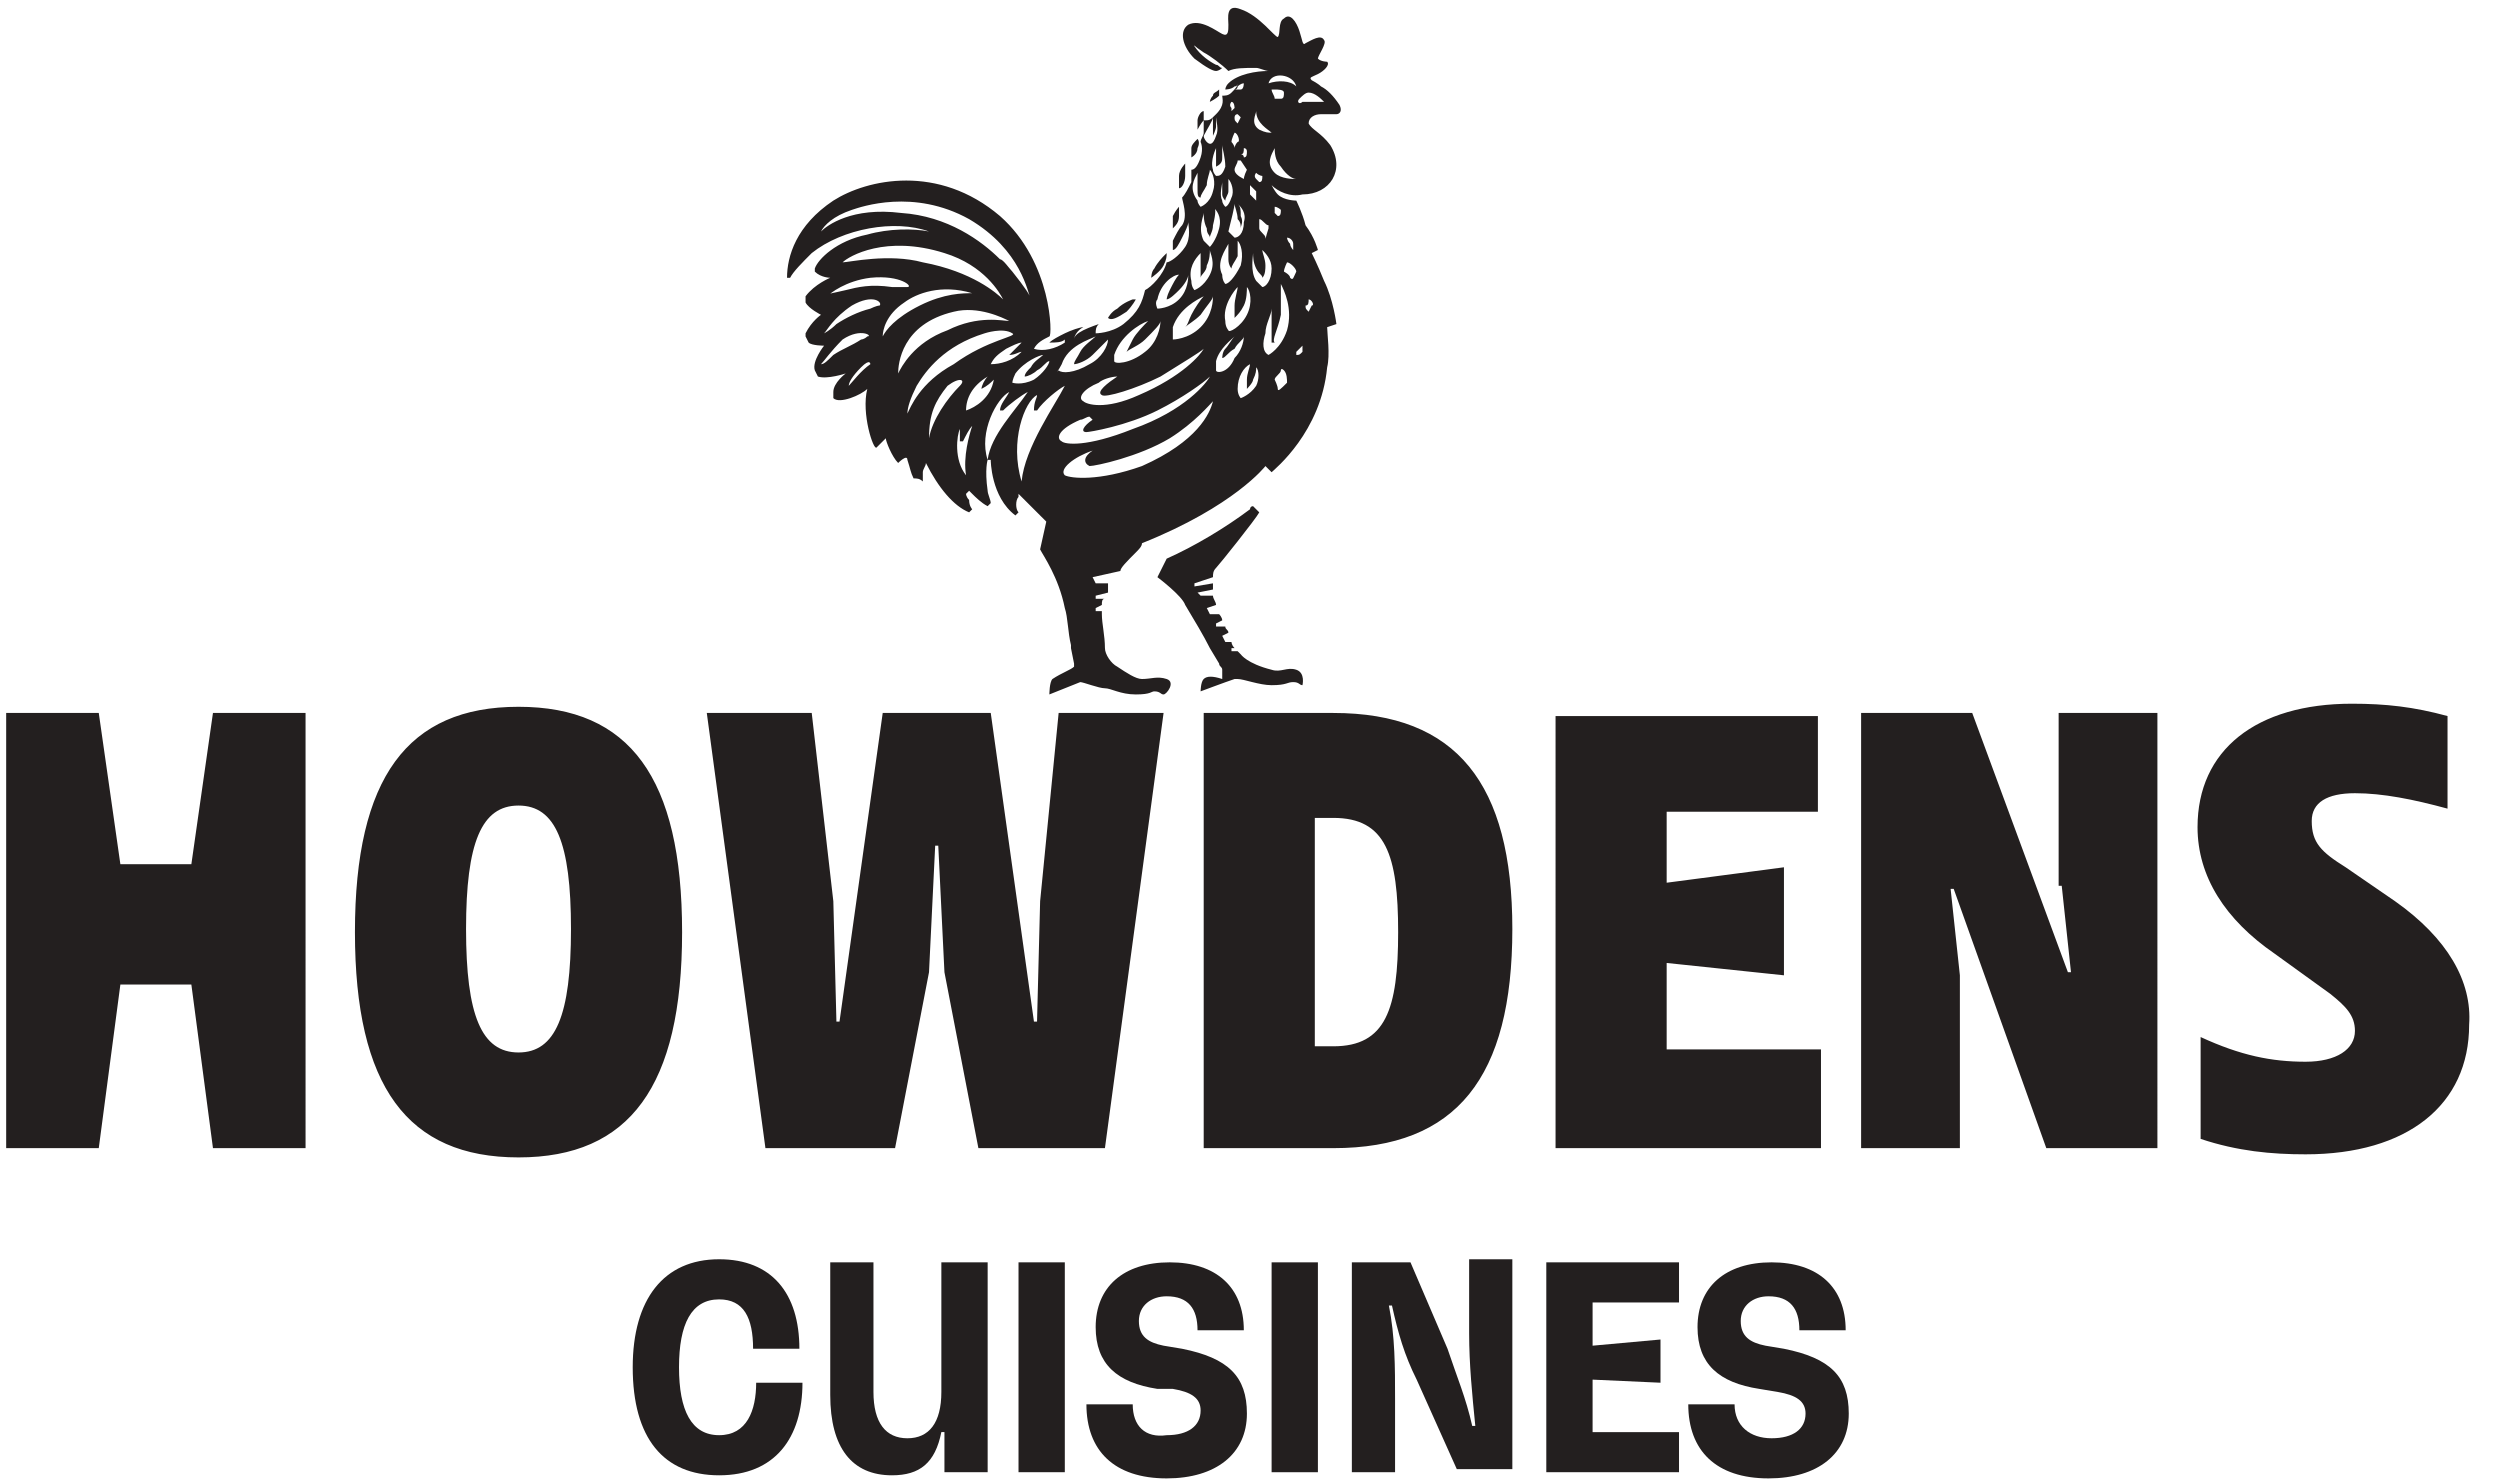
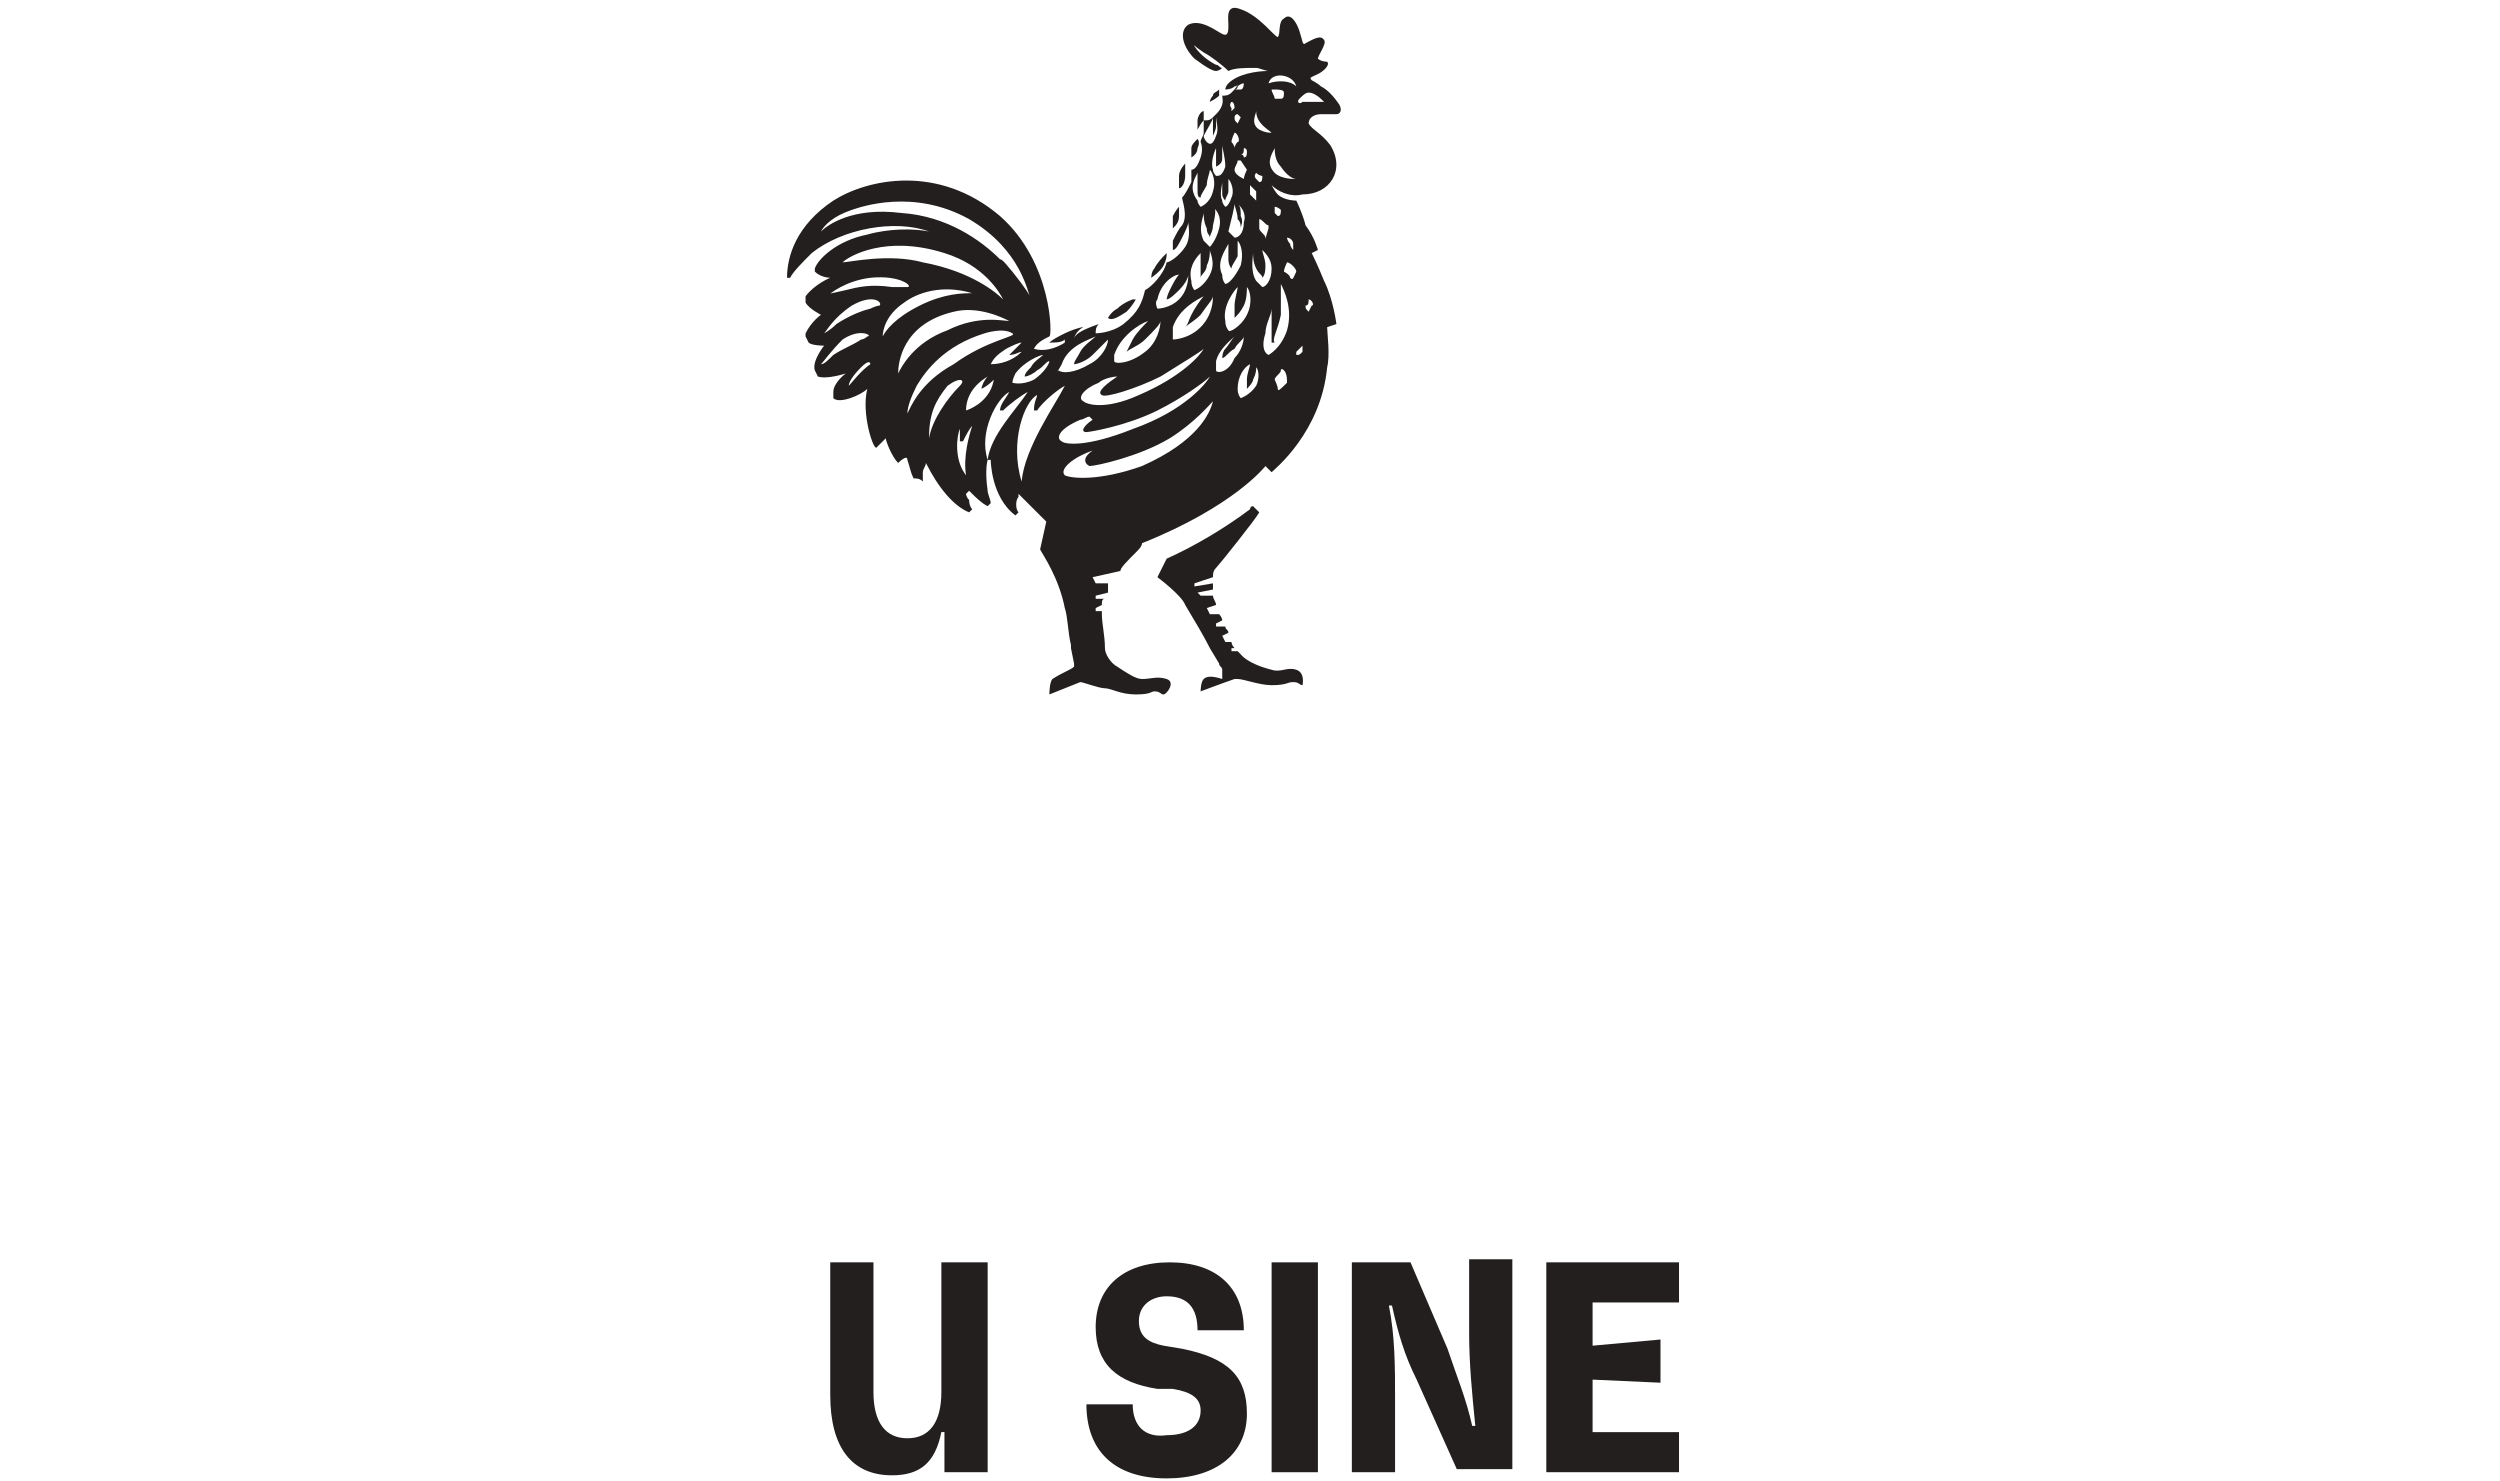
<svg xmlns="http://www.w3.org/2000/svg" version="1.1" id="Calque_1" x="0px" y="0px" viewBox="0 0 81 48" style="enable-background:new 0 0 81 48;" xml:space="preserve">
  <style type="text/css">
	.st0{fill:#231F1F;}
</style>
  <path class="st0" d="M38.4,5.7c0-0.2,0-0.4,0-0.4s-0.2,0.2-0.2,0.4c0,0.2,0,0.3,0,0.4l0,0C38.3,6.1,38.4,5.9,38.4,5.7L38.4,5.7z&#13;&#10;&#09; M38,7.4c0.1-0.1,0.2-0.2,0.2-0.4c0-0.2,0-0.3,0-0.3S38.1,6.8,38,7C38,7.2,38,7.3,38,7.4L38,7.4z M37.7,8.6c0.1-0.2,0.1-0.3,0.1-0.4&#13;&#10;&#09;l0,0l-0.1,0.1c0,0-0.2,0.2-0.3,0.4C37.3,8.8,37.3,9,37.3,9S37.6,8.8,37.7,8.6L37.7,8.6z M36.5,10.1c0.2-0.2,0.3-0.4,0.3-0.4l-0.1,0&#13;&#10;&#09;c0,0-0.3,0.1-0.5,0.3c-0.2,0.1-0.3,0.3-0.3,0.3l0,0C36,10.4,36.2,10.3,36.5,10.1z M39,3.6L39,3.6L39,3.6c-0.1,0-0.2,0.2-0.2,0.3&#13;&#10;&#09;c0,0.2,0,0.3,0,0.3S38.9,4,39,3.9C39,3.8,39,3.7,39,3.6z M39.5,2.9L39.5,2.9c-0.1,0.1-0.2,0.1-0.2,0.2c-0.1,0.1-0.1,0.2-0.1,0.2&#13;&#10;&#09;s0.2-0.1,0.3-0.2C39.5,3,39.5,2.9,39.5,2.9L39.5,2.9z M38.6,4.8c0,0.2,0,0.3,0,0.3s0.2-0.1,0.2-0.3c0.1-0.2,0-0.3,0-0.3h0&#13;&#10;&#09;C38.7,4.6,38.6,4.7,38.6,4.8L38.6,4.8z M37.8,22c-0.3-0.1-0.5,0-0.8,0c-0.2,0-0.5-0.2-0.8-0.4c-0.2-0.1-0.4-0.4-0.4-0.6&#13;&#10;&#09;c0-0.4-0.1-0.8-0.1-1.1l0-0.1c0,0,0,0,0,0l-0.2,0l0-0.1l0.2-0.1c0-0.1,0-0.2,0.1-0.2l-0.3,0l0-0.1v0h0l0,0l0,0l0.4-0.1&#13;&#10;&#09;c0-0.1,0-0.1,0-0.2l0-0.1l-0.4,0l-0.1-0.2l0.9-0.2h0c0-0.1,0.2-0.3,0.5-0.6c0.1-0.1,0.2-0.2,0.2-0.3c3-1.2,4-2.5,4-2.5l0.2,0.2&#13;&#10;&#09;c0.1-0.1,1.6-1.3,1.8-3.4c0.1-0.4,0-1.1,0-1.3c0,0,0.3-0.1,0.3-0.1s-0.1-0.8-0.4-1.4c-0.2-0.5-0.4-0.9-0.4-0.9l0.2-0.1&#13;&#10;&#09;c0,0-0.1-0.4-0.4-0.8C42.2,6.9,42,6.5,42,6.5s-0.4,0-0.6-0.2C41.3,6.2,41.2,6,41.2,6l0,0c0.2,0.2,0.6,0.4,1,0.3&#13;&#10;&#09;c0.9,0,1.4-0.8,0.9-1.6c-0.3-0.4-0.6-0.5-0.7-0.7c0-0.2,0.2-0.3,0.4-0.3c0.2,0,0.2,0,0.5,0c0.1,0,0.2-0.1,0.1-0.3&#13;&#10;&#09;c-0.2-0.3-0.4-0.5-0.6-0.6c-0.1-0.1-0.3-0.2-0.3-0.2c-0.1-0.1,0-0.1,0.2-0.2C42.9,2.3,43.1,2.1,43,2C43,2,42.8,2,42.7,1.9&#13;&#10;&#09;c0-0.1,0.3-0.5,0.2-0.6c-0.1-0.2-0.4,0-0.6,0.1c-0.1,0.1-0.1-0.1-0.2-0.4c-0.1-0.3-0.3-0.6-0.5-0.4c-0.2,0.1-0.1,0.5-0.2,0.6&#13;&#10;&#09;c-0.1,0-0.6-0.7-1.2-0.9c-0.5-0.2-0.4,0.3-0.4,0.5c0,0.2,0,0.4-0.2,0.3c-0.2-0.1-0.7-0.5-1.1-0.3c-0.3,0.2-0.2,0.7,0.2,1.1&#13;&#10;&#09;c0.4,0.3,0.6,0.4,0.7,0.4c0,0,0.1,0,0.2-0.1c-0.1,0-0.1-0.1-0.2-0.1c-0.2-0.1-0.5-0.3-0.7-0.6c0-0.1-0.1-0.2-0.1-0.2l0,0&#13;&#10;&#09;c0,0.1,0.1,0.2,0.4,0.4c0.2,0.1,0.6,0.4,0.8,0.6c0.2-0.1,0.5-0.1,0.9-0.1c0.1,0,0.3,0.1,0.4,0.1l0,0c-0.4,0-1,0.1-1.3,0.4&#13;&#10;&#09;c-0.1,0.1-0.1,0.2-0.1,0.2s0.2,0,0.3-0.1c0.1,0,0.1-0.1,0.1-0.1l0,0c0,0.1-0.1,0.2-0.2,0.3c-0.1,0.1-0.2,0.1-0.3,0.1l0,0&#13;&#10;&#09;c0,0.1,0.1,0.3-0.2,0.6c-0.2,0.2-0.2,0.2-0.4,0.2c0,0.1,0,0.2,0,0.3c0,0,0,0.1,0,0.1c0,0.1-0.1,0.2-0.1,0.3c0,0,0,0,0,0c0,0,0,0,0,0&#13;&#10;&#09;v0c0,0,0.1,0.2,0,0.5c-0.1,0.3-0.2,0.4-0.3,0.4c0,0.1,0,0.3,0,0.4c-0.1,0.2-0.2,0.4-0.3,0.5c0,0.1,0.2,0.6,0,0.9&#13;&#10;&#09;c-0.1,0.1-0.2,0.3-0.3,0.5C38,7.8,38,8,38,8.1l0,0c0.1,0,0.2-0.2,0.3-0.4c0.1-0.2,0.2-0.4,0.2-0.5h0c0,0.1,0.1,0.5-0.1,0.8&#13;&#10;&#09;c-0.2,0.3-0.5,0.5-0.6,0.5c-0.1,0.4-0.5,0.8-0.7,0.9c-0.1,0.4-0.2,0.7-0.7,1.1c-0.4,0.3-0.9,0.3-0.9,0.3l0,0c0-0.1,0-0.2,0.1-0.3&#13;&#10;&#09;c0,0-0.3,0.1-0.5,0.2c-0.2,0.1-0.3,0.2-0.3,0.3l0,0c0-0.1,0.1-0.3,0.3-0.4l0,0c-0.1,0-0.4,0.1-0.6,0.2c-0.2,0.1-0.4,0.2-0.5,0.3l0,0&#13;&#10;&#09;c0.2,0,0.4,0,0.5-0.1l0,0c0,0,0,0,0,0.1c-0.3,0.2-0.7,0.3-1,0.2v0c0.1-0.2,0.3-0.3,0.5-0.4c0.1,0,0.1-2.4-1.6-3.9&#13;&#10;&#09;c-2-1.7-4.3-1.2-5.4-0.5c-1.2,0.8-1.5,1.8-1.5,2.5L25.6,9c0.1-0.2,0.4-0.5,0.7-0.8c1-0.8,2.7-1.1,3.8-0.7l0,0&#13;&#10;&#09;c-0.5-0.1-1.3-0.1-2,0.1c-1,0.2-1.6,0.8-1.7,1.1l0,0.1C26.6,9,26.9,9,26.9,9s-0.5,0.2-0.8,0.6c0,0,0,0,0,0l0,0.2&#13;&#10;&#09;c0.1,0.2,0.5,0.4,0.5,0.4s-0.3,0.2-0.5,0.6c0,0.1,0,0.1,0,0.1l0.1,0.2c0.1,0.1,0.5,0.1,0.5,0.1s-0.4,0.5-0.3,0.8l0.1,0.2&#13;&#10;&#09;c0.3,0.1,0.9-0.1,0.9-0.1S27,12.4,27,12.7c0,0,0,0.1,0,0.1l0,0.1c0.2,0.2,0.9-0.1,1.1-0.3c0,0,0,0,0,0c-0.2,0.8,0.2,2,0.3,1.9&#13;&#10;&#09;c0.1-0.1,0.3-0.3,0.3-0.3l0,0c0,0.1,0.2,0.6,0.4,0.8c0,0,0.3-0.3,0.3-0.1c0.1,0.3,0.1,0.4,0.2,0.6c0.1,0,0.2,0,0.3,0.1l0,0&#13;&#10;&#09;c0-0.1,0-0.2,0-0.3c0-0.1,0.1-0.2,0.1-0.3h0c0.4,0.8,0.9,1.4,1.4,1.6c0.1-0.1,0.1-0.1,0.1-0.1s-0.1-0.1-0.1-0.3&#13;&#10;&#09;c-0.1-0.1-0.1-0.2-0.1-0.2l0.1-0.1l0.1,0.1c0,0,0,0,0,0c0.1,0.1,0.3,0.3,0.5,0.4l0.1-0.1c0-0.1-0.1-0.3-0.1-0.4c-0.1-0.7,0-1,0-1&#13;&#10;&#09;l0.1,0c0,0,0,1.2,0.8,1.8l0.1-0.1c-0.1-0.1-0.1-0.4,0-0.5c0,0,0-0.1,0-0.1h0l0.9,0.9l-0.2,0.9c0.1,0.2,0.6,0.9,0.8,1.9&#13;&#10;&#09;c0.1,0.3,0.1,0.8,0.2,1.2c0,0,0,0.1,0,0.1c0,0,0,0,0,0l0.1,0.5v0c0,0,0,0.1,0,0.1c-0.1,0.1-0.4,0.2-0.7,0.4&#13;&#10;&#09;c-0.1,0.1-0.1,0.5-0.1,0.5s0.5-0.2,1-0.4c0.1,0,0.6,0.2,0.8,0.2c0.2,0,0.5,0.2,1,0.2c0.5,0,0.5-0.1,0.6-0.1c0.2,0,0.2,0.1,0.3,0.1&#13;&#10;&#09;S38.1,22.1,37.8,22L37.8,22z M42.1,3.2C42.2,3.1,42.3,3,42.4,3c0.2,0,0.4,0.2,0.5,0.3l0,0c-0.2,0-0.4,0-0.7,0&#13;&#10;&#09;C42.1,3.4,42,3.3,42.1,3.2L42.1,3.2z M39.4,12c0,0,0-0.2,0-0.3c0.1-0.4,0.5-0.7,0.6-0.8l0,0c-0.1,0.1-0.2,0.3-0.3,0.4&#13;&#10;&#09;c-0.1,0.1-0.1,0.3-0.1,0.3l0,0c0.1,0,0.2-0.2,0.4-0.3c0.1-0.2,0.3-0.3,0.3-0.4l0,0c0,0.2-0.1,0.5-0.3,0.7&#13;&#10;&#09;C39.8,12.1,39.4,12.1,39.4,12L39.4,12z M39.3,6.7L39.3,6.7c0.1,0.1,0.3,0.3,0.2,0.7c-0.1,0.4-0.3,0.6-0.3,0.6c0,0-0.1-0.1-0.2-0.2&#13;&#10;&#09;c-0.2-0.4,0-0.8,0-0.9h0c0,0.1,0,0.3,0.1,0.5c0,0.2,0.1,0.2,0.1,0.3l0,0c0-0.1,0.1-0.2,0.1-0.4C39.4,6.9,39.4,6.7,39.3,6.7L39.3,6.7&#13;&#10;&#09;z M39.8,5.8L39.8,5.8c0.1,0.1,0.2,0.4,0.1,0.6c-0.1,0.3-0.2,0.3-0.2,0.3c0,0-0.1-0.1-0.1-0.2c-0.1-0.2,0-0.5,0-0.6l0,0&#13;&#10;&#09;c0,0.1,0,0.2,0,0.4c0,0.1,0.1,0.2,0.1,0.2l0,0c0-0.1,0.1-0.2,0.1-0.3C39.8,6,39.8,5.9,39.8,5.8L39.8,5.8z M39.8,7.9L39.8,7.9&#13;&#10;&#09;c0,0.1,0,0.4,0,0.5c0,0.2,0.1,0.3,0.1,0.3h0c0-0.1,0.1-0.2,0.2-0.4c0-0.2,0-0.5,0-0.5l0,0c0.1,0.1,0.2,0.4,0.1,0.8&#13;&#10;&#09;C40,9,39.8,9.2,39.7,9.2c0,0-0.1-0.1-0.1-0.3C39.4,8.5,39.7,8.1,39.8,7.9L39.8,7.9z M40,6.6L40,6.6c0,0.1,0.1,0.3,0.1,0.5&#13;&#10;&#09;c0.1,0.1,0.1,0.2,0.1,0.3l0,0c0-0.1,0.1-0.2,0-0.4c0-0.2,0-0.3-0.1-0.4l0,0c0.1,0.1,0.3,0.3,0.2,0.6c0,0.4-0.2,0.5-0.3,0.5&#13;&#10;&#09;c0,0-0.1-0.1-0.2-0.2C39.9,7.1,40,6.7,40,6.6L40,6.6z M40,5.5c0-0.1,0.1-0.2,0.1-0.3v0l0.1,0c0,0,0,0,0,0c0,0,0.2,0.3,0.2,0.3&#13;&#10;&#09;c-0.1,0.2-0.1,0.3-0.1,0.3h0c0,0,0,0,0,0C40.1,5.7,40,5.6,40,5.5L40,5.5z M40,10.3L40,10.3c0.1-0.1,0.2-0.2,0.3-0.4&#13;&#10;&#09;c0.1-0.2,0.1-0.5,0.1-0.6h0c0.1,0.1,0.2,0.5,0,0.9c-0.2,0.4-0.6,0.6-0.6,0.5c0,0-0.1-0.1-0.1-0.3c-0.1-0.5,0.3-1,0.4-1.1h0&#13;&#10;&#09;c0,0.1-0.1,0.4-0.1,0.6C40,10.1,40,10.3,40,10.3z M40.7,12.5c-0.2,0.3-0.5,0.4-0.5,0.4c0,0-0.1-0.1-0.1-0.3c0-0.4,0.2-0.7,0.4-0.8&#13;&#10;&#09;l0,0c0,0.1-0.1,0.3-0.1,0.5c0,0.2,0,0.3,0,0.3l0,0c0,0,0.2-0.2,0.2-0.3c0.1-0.2,0.1-0.3,0.1-0.4l0,0C40.8,12,40.8,12.3,40.7,12.5z&#13;&#10;&#09; M40.9,9L40.9,9C41,8.9,41,8.7,41,8.6c0-0.2-0.1-0.4-0.1-0.5h0c0.1,0.1,0.3,0.3,0.3,0.6c0,0.4-0.2,0.6-0.3,0.6c0,0-0.1-0.1-0.2-0.2&#13;&#10;&#09;c-0.2-0.3-0.1-0.8-0.1-0.9l0,0c0,0.1,0,0.3,0.1,0.5C40.8,8.9,40.9,8.9,40.9,9L40.9,9z M40.8,7.1C40.8,7.1,40.8,7,40.8,7.1&#13;&#10;&#09;c0.1,0,0.2,0.2,0.3,0.2l0,0.1C41,7.7,41,7.8,41,7.7c0-0.1-0.2-0.2-0.2-0.3C40.8,7.4,40.8,7.2,40.8,7.1z M41.7,12.4&#13;&#10;&#09;c-0.2,0.2-0.3,0.3-0.3,0.2c0-0.1-0.1-0.3-0.1-0.3c0-0.1,0.2-0.2,0.2-0.3c0,0,0-0.1,0.1,0C41.7,12.1,41.7,12.3,41.7,12.4z M42.4,9.7&#13;&#10;&#09;L42.4,9.7c0.1,0,0.2,0.2,0.1,0.2c-0.1,0.2-0.1,0.2-0.1,0.2c-0.1-0.1-0.1-0.1-0.1-0.2C42.4,9.9,42.4,9.8,42.4,9.7z M42,11.4&#13;&#10;&#09;c0,0,0.1-0.1,0.2-0.2c0,0,0,0,0,0c0,0.1,0,0.2,0,0.2c-0.1,0.1-0.1,0.1-0.2,0.1l0,0C42,11.6,42,11.5,42,11.4z M41.7,7.7&#13;&#10;&#09;C41.7,7.7,41.7,7.6,41.7,7.7c0.1,0,0.2,0.1,0.2,0.2c0,0.1,0,0.2,0,0.2l0,0c0,0-0.1-0.1-0.1-0.2C41.7,7.8,41.7,7.7,41.7,7.7z&#13;&#10;&#09; M41.7,8.5C41.7,8.5,41.8,8.4,41.7,8.5c0.1,0,0.3,0.2,0.3,0.3C41.9,9,41.9,9.1,41.8,9c0-0.1-0.2-0.2-0.2-0.2&#13;&#10;&#09;C41.6,8.7,41.7,8.5,41.7,8.5z M41.3,6.7L41.3,6.7L41.3,6.7C41.3,6.7,41.3,6.7,41.3,6.7c0.1,0,0.2,0.1,0.2,0.1c0,0.1,0,0.2-0.1,0.2&#13;&#10;&#09;c-0.1-0.1-0.1-0.1-0.1-0.1C41.3,6.9,41.3,6.8,41.3,6.7L41.3,6.7z M41.5,10.2c0-0.4,0-0.8,0-1h0c0.1,0.2,0.4,0.8,0.2,1.5&#13;&#10;&#09;c-0.2,0.6-0.6,0.8-0.6,0.8c-0.2-0.1-0.2-0.4-0.1-0.7c0-0.3,0.2-0.6,0.2-0.8h0c0,0.1,0,0.5,0,0.7c0,0.2,0,0.4,0,0.4l0.1,0&#13;&#10;&#09;C41.2,11,41.4,10.7,41.5,10.2L41.5,10.2z M42,5.8c-0.1,0-0.5,0-0.7-0.2C41,5.3,41.2,5,41.3,4.8l0,0c0,0.1,0,0.4,0.2,0.6&#13;&#10;&#09;C41.7,5.7,41.9,5.8,42,5.8L42,5.8z M41.2,2.9c0.1,0,0.1,0,0.1,0c0.1,0,0.3,0,0.3,0.1c0,0.1,0,0.2-0.1,0.2c-0.1,0-0.2,0-0.2,0&#13;&#10;&#09;C41.3,3.1,41.2,3,41.2,2.9L41.2,2.9z M42,2.8L42,2.8c-0.2-0.2-0.6-0.2-0.9-0.1l0,0C41.2,2.3,41.9,2.4,42,2.8L42,2.8z M40.7,3.6&#13;&#10;&#09;L40.7,3.6c0,0.4,0.4,0.6,0.5,0.7l0,0c-0.1,0-0.2,0-0.4-0.1C40.5,4,40.7,3.7,40.7,3.6z M40.7,5.6L40.7,5.6&#13;&#10;&#09;C40.7,5.6,40.7,5.6,40.7,5.6L40.7,5.6c0.1,0.1,0.2,0.1,0.2,0.1c0,0.1,0,0.2-0.1,0.2c0,0-0.1-0.1-0.1-0.1C40.6,5.7,40.7,5.6,40.7,5.6&#13;&#10;&#09;L40.7,5.6z M40.5,6c0,0,0.2,0.2,0.2,0.2c0,0.2,0,0.3,0,0.3l0,0c0,0,0,0,0,0c-0.1-0.1-0.2-0.2-0.2-0.2S40.5,6.1,40.5,6&#13;&#10;&#09;C40.5,6.1,40.5,6.1,40.5,6L40.5,6C40.5,6,40.5,6,40.5,6L40.5,6z M40.3,4.8C40.3,4.8,40.3,4.8,40.3,4.8c0.1,0,0.1,0.1,0.1,0.1&#13;&#10;&#09;c0,0.1,0,0.2-0.1,0.2c0-0.1-0.1-0.1-0.1-0.1C40.3,5,40.3,4.9,40.3,4.8L40.3,4.8z M40.1,2.8c0,0,0.1-0.1,0.2-0.1c0,0,0,0,0,0&#13;&#10;&#09;c0,0,0,0.2-0.1,0.2c-0.1,0-0.1,0-0.2,0l0,0C40.1,2.9,40.1,2.8,40.1,2.8z M40.1,3.7L40.1,3.7c0,0,0.1,0.1,0.1,0.1&#13;&#10;&#09;C40.1,4,40.1,4,40.1,4C40,3.9,40,3.9,40,3.8C40,3.8,40,3.7,40.1,3.7L40.1,3.7z M40,4.3L40,4.3C40,4.3,40.1,4.3,40,4.3&#13;&#10;&#09;c0.1,0,0.2,0.3,0.1,0.3c-0.1,0.1-0.1,0.2-0.1,0.2l0,0c0-0.1-0.1-0.2-0.1-0.2C39.9,4.5,40,4.3,40,4.3C40,4.3,40,4.3,40,4.3z&#13;&#10;&#09; M39.9,3.3C39.9,3.3,39.9,3.2,39.9,3.3C40,3.3,40,3.5,40,3.5c-0.1,0.1-0.1,0.1-0.1,0.1l0,0c0,0,0-0.1,0-0.1&#13;&#10;&#09;C39.8,3.4,39.9,3.3,39.9,3.3L39.9,3.3z M39.6,5.1c0-0.2,0-0.3,0-0.4h0c0,0.1,0.1,0.4,0.1,0.7c-0.1,0.3-0.2,0.3-0.3,0.3&#13;&#10;&#09;c0,0-0.1-0.1-0.1-0.2c-0.1-0.3,0.1-0.7,0.1-0.7h0c0,0.1,0,0.3,0,0.4c0,0.1,0,0.2,0,0.2l0,0C39.6,5.3,39.6,5.2,39.6,5.1L39.6,5.1z&#13;&#10;&#09; M39.3,3.8L39.3,3.8c0,0.1,0,0.2,0,0.4c0,0.1,0,0.2,0,0.2h0c0,0,0.1-0.2,0.1-0.3c0-0.1,0-0.3,0-0.3h0c0,0.1,0.1,0.4,0,0.6&#13;&#10;&#09;c-0.1,0.3-0.2,0.3-0.3,0.2c0,0-0.1-0.1-0.1-0.2C39.1,4.2,39.3,3.9,39.3,3.8z M38.8,5.6L38.8,5.6c0,0.1,0,0.3,0,0.5&#13;&#10;&#09;c0,0.2,0,0.3,0.1,0.3h0c0-0.1,0.1-0.2,0.2-0.4c0-0.2,0.1-0.4,0.1-0.5h0c0.1,0.1,0.2,0.4,0.1,0.7c-0.1,0.4-0.4,0.5-0.4,0.5&#13;&#10;&#09;c0,0-0.1-0.1-0.1-0.2C38.5,6.1,38.7,5.8,38.8,5.6L38.8,5.6z M38.9,8.2L38.9,8.2c0,0.1,0,0.3,0,0.5c0,0.2,0,0.3,0,0.3h0&#13;&#10;&#09;c0-0.1,0.2-0.2,0.2-0.4c0.1-0.2,0.1-0.4,0.1-0.5h0c0,0.1,0.2,0.4,0,0.8c-0.2,0.4-0.5,0.5-0.5,0.5s-0.1-0.1-0.1-0.3&#13;&#10;&#09;C38.5,8.7,38.7,8.4,38.9,8.2L38.9,8.2z M39,9.6L39,9.6c-0.1,0.1-0.3,0.4-0.4,0.6c-0.1,0.2-0.1,0.3-0.2,0.4l0,0&#13;&#10;&#09;c0.1-0.1,0.3-0.2,0.5-0.4c0.2-0.3,0.4-0.5,0.4-0.6h0c0,0.1,0,0.6-0.4,1c-0.4,0.4-0.9,0.4-0.9,0.4c0,0,0-0.2,0-0.4&#13;&#10;&#09;C38.2,10,38.8,9.7,39,9.6L39,9.6z M35.7,12.8c0.1,0.1,1.1-0.2,1.9-0.6c0.8-0.5,1.3-0.8,1.4-0.9l0,0c-0.1,0.2-0.7,0.9-2.1,1.5&#13;&#10;&#09;c-1.1,0.5-1.7,0.3-1.8,0.2c-0.2-0.1,0-0.4,0.5-0.6c0.1-0.1,0.4-0.2,0.6-0.2l0,0C35.9,12.4,35.5,12.7,35.7,12.8L35.7,12.8z M37.5,9.7&#13;&#10;&#09;c0.1-0.5,0.5-0.8,0.7-0.8l0,0c-0.1,0.1-0.2,0.3-0.3,0.5c-0.1,0.2-0.1,0.3-0.1,0.3l0,0c0.1,0,0.3-0.2,0.4-0.3&#13;&#10;&#09;c0.2-0.2,0.3-0.4,0.3-0.5l0,0c0,0.1,0,0.5-0.3,0.8C37.9,10,37.5,10,37.5,10S37.4,9.8,37.5,9.7L37.5,9.7z M36.1,11.5&#13;&#10;&#09;c0.2-0.6,0.8-1,1.1-1.1l0,0c-0.1,0.1-0.4,0.4-0.5,0.6c-0.1,0.2-0.2,0.4-0.2,0.4l0,0c0.1-0.1,0.4-0.2,0.6-0.4&#13;&#10;&#09;c0.3-0.3,0.5-0.5,0.5-0.6l0,0c0,0.2-0.1,0.7-0.5,1c-0.5,0.4-1,0.4-1,0.3C36.1,11.9,36.1,11.7,36.1,11.5z M34.4,11.8&#13;&#10;&#09;c0.2-0.6,0.9-0.8,1.1-0.9l0,0c-0.1,0.1-0.4,0.3-0.5,0.5c-0.1,0.2-0.2,0.3-0.2,0.4l0,0c0.1,0,0.4-0.1,0.6-0.3&#13;&#10;&#09;c0.2-0.2,0.4-0.4,0.5-0.5l0,0c0,0.2-0.2,0.6-0.6,0.8c-0.5,0.3-0.9,0.3-1,0.2C34.2,12.1,34.3,12,34.4,11.8L34.4,11.8z M33.8,11.5&#13;&#10;&#09;L33.8,11.5c-0.1,0.1-0.3,0.2-0.4,0.4c-0.1,0.1-0.2,0.2-0.2,0.3l0,0c0.1,0,0.3-0.1,0.4-0.2c0.2-0.1,0.3-0.3,0.4-0.3l0,0&#13;&#10;&#09;c0,0.1-0.2,0.4-0.5,0.6c-0.4,0.2-0.7,0.1-0.7,0.1c0,0,0-0.1,0.1-0.3C33.2,11.7,33.7,11.5,33.8,11.5z M32.7,11.5&#13;&#10;&#09;c0.2,0,0.3-0.1,0.4-0.1l0,0c0,0,0,0,0,0c-0.3,0.3-0.7,0.4-1,0.4l0,0c0.1-0.2,0.2-0.3,0.5-0.5c0.2-0.1,0.4-0.2,0.5-0.2l0,0&#13;&#10;&#09;C32.9,11.3,32.8,11.4,32.7,11.5L32.7,11.5L32.7,11.5z M29.2,6.9c-1.6-0.2-2.4,0.4-2.6,0.6l0,0c0.1-0.2,0.4-0.5,1-0.7&#13;&#10;&#09;c0.3-0.1,2-0.7,3.8,0.3c1.7,1,1.9,2.4,2,2.6h0c0-0.1-0.2-0.4-0.6-0.9c-0.1-0.1-0.3-0.4-0.4-0.4C31.8,7.8,30.7,7,29.2,6.9L29.2,6.9z&#13;&#10;&#09; M30.6,8.2c1.3,0.4,1.8,1.3,1.9,1.5l0,0c-0.2-0.2-1-0.9-2.6-1.2c-1.1-0.3-2.4,0-2.6,0l0,0C27.5,8.3,28.7,7.6,30.6,8.2z M28.2,11.8&#13;&#10;&#09;c-0.3,0.2-0.6,0.6-0.7,0.7l0,0c0-0.1,0.1-0.3,0.4-0.6C28.2,11.6,28.2,11.8,28.2,11.8z M28.1,10.9C28,11,27.9,11,27.9,11&#13;&#10;&#09;c-0.3,0.2-0.6,0.3-0.9,0.5c-0.2,0.2-0.3,0.3-0.4,0.3l0,0c0.1-0.1,0.3-0.4,0.7-0.8C27.9,10.6,28.3,10.9,28.1,10.9L28.1,10.9z&#13;&#10;&#09; M28.5,9.9c-0.1,0-0.3,0.1-0.3,0.1c-0.4,0.1-0.8,0.3-1.1,0.5c-0.2,0.2-0.4,0.3-0.4,0.3l0,0c0.1-0.1,0.3-0.5,0.9-0.9&#13;&#10;&#09;C28.3,9.5,28.6,9.8,28.5,9.9z M27.4,9.4c-0.4,0.1-0.6,0.1-0.6,0.2l0,0c0.1-0.1,0.6-0.5,1.4-0.6c1-0.1,1.4,0.3,1.2,0.3&#13;&#10;&#09;c-0.2,0-0.5,0-0.5,0C28.2,9.2,27.8,9.3,27.4,9.4L27.4,9.4z M28.6,10.9L28.6,10.9c0-0.2,0.1-0.7,0.7-1.1c0.4-0.3,1.2-0.6,2.2-0.3v0&#13;&#10;&#09;c-0.3,0-0.9,0-1.7,0.4C29,10.3,28.7,10.7,28.6,10.9L28.6,10.9z M29.1,12.1L29.1,12.1c0-0.3,0.1-1.6,1.8-2c0.8-0.2,1.6,0.2,1.8,0.3v0&#13;&#10;&#09;c-0.2,0-1-0.2-2,0.3C29.6,11.1,29.2,11.9,29.1,12.1L29.1,12.1z M29.4,13.4L29.4,13.4c0-0.2,0.1-0.5,0.3-0.9c0.3-0.5,0.9-1.3,2.2-1.7&#13;&#10;&#09;c0,0,0.6-0.2,0.9,0c0.2,0.1-0.8,0.2-1.9,1C29.8,12.4,29.5,13.2,29.4,13.4L29.4,13.4z M30.1,14.2L30.1,14.2c0-0.8,0.2-1.2,0.6-1.7&#13;&#10;&#09;c0.4-0.3,0.6-0.2,0.4,0C30.7,12.9,30.2,13.6,30.1,14.2z M31.3,15.4L31.3,15.4c-0.4-0.5-0.3-1.3-0.2-1.5l0,0c0,0.1,0,0.2,0,0.4l0.1,0&#13;&#10;&#09;c0.1-0.2,0.2-0.4,0.3-0.5l0,0C31.4,14.1,31.2,14.8,31.3,15.4z M31.3,13.3L31.3,13.3c0-0.4,0.2-0.8,0.7-1.1l0,0&#13;&#10;&#09;c-0.1,0.1-0.2,0.3-0.2,0.4l0,0c0.2-0.1,0.3-0.2,0.4-0.3l0,0C32.1,12.9,31.6,13.2,31.3,13.3L31.3,13.3z M32,14.9L32,14.9&#13;&#10;&#09;c-0.3-0.9,0.3-2,0.7-2.2l0,0c-0.1,0.2-0.3,0.4-0.3,0.6l0.1,0c0.2-0.2,0.6-0.5,0.8-0.6l0,0C32.9,13.3,32.1,14.1,32,14.9z M33.1,15.6&#13;&#10;&#09;L33.1,15.6c-0.4-1.3,0.1-2.6,0.5-2.8l0,0c0,0.1-0.1,0.2-0.1,0.5l0.1,0c0.2-0.3,0.7-0.7,0.9-0.8l0,0C34.2,13.1,33.2,14.5,33.1,15.6&#13;&#10;&#09;L33.1,15.6z M34.4,14.3c-0.2-0.1-0.1-0.4,0.6-0.7c0.1,0,0.2-0.1,0.3-0.1l0.1,0.1C35.1,13.8,35,14,35.2,14c0.1,0,1.3-0.2,2.3-0.7&#13;&#10;&#09;c0.8-0.4,1.5-0.9,1.7-1.1l0,0c-0.1,0.2-0.8,1.1-2.5,1.7C35.2,14.5,34.5,14.4,34.4,14.3L34.4,14.3z M34.5,15.4&#13;&#10;&#09;c-0.2-0.2,0.3-0.6,0.9-0.8l0,0c-0.3,0.2-0.3,0.4-0.1,0.5c0.2,0,1.6-0.3,2.6-0.9c0.8-0.5,1.3-1.1,1.4-1.2l0,0&#13;&#10;&#09;c-0.1,0.4-0.5,1.3-2.3,2.1C35.6,15.6,34.7,15.5,34.5,15.4L34.5,15.4z M39,22c-0.1,0.1-0.1,0.4-0.1,0.4s0.8-0.3,1.1-0.4&#13;&#10;&#09;c0,0,0.1,0,0.1,0c0.2,0,0.7,0.2,1.1,0.2c0.5,0,0.5-0.1,0.7-0.1c0.2,0,0.2,0.1,0.3,0.1c0,0,0.1-0.4-0.2-0.5c-0.3-0.1-0.5,0.1-0.8,0&#13;&#10;&#09;c-0.8-0.2-1-0.5-1-0.5c0,0-0.1-0.1-0.1-0.1l-0.2,0l0-0.1l0,0l0.1,0c-0.1-0.1-0.1-0.2-0.1-0.2h-0.2l0,0l-0.1-0.2l0.2-0.1&#13;&#10;&#09;c0-0.1-0.1-0.1-0.1-0.2l0,0l-0.3,0l0-0.1v0l0,0l0,0l0,0l0.2-0.1c0-0.1-0.1-0.2-0.1-0.2v0h-0.3l0,0l-0.1-0.2l0,0l0,0l0.3-0.1&#13;&#10;&#09;c0-0.1-0.1-0.2-0.1-0.3l-0.4,0l0,0l-0.1-0.1l0,0l0.5-0.1c0-0.1,0-0.2,0-0.2v0l-0.6,0.1l0-0.1l0,0l0.6-0.2c0-0.1,0-0.2,0.1-0.3&#13;&#10;&#09;c0.1-0.1,1.3-1.6,1.4-1.8l-0.2-0.2c-0.1,0-0.1,0.1-0.1,0.1c-0.8,0.6-1.8,1.2-2.7,1.6c0,0-0.3,0.6-0.3,0.6s0.8,0.6,0.9,0.9&#13;&#10;&#09;c0.3,0.5,0.6,1,0.8,1.4l0.3,0.5c0,0.1,0.1,0.1,0.1,0.2c0,0.1,0,0.2,0,0.3C39.3,21.9,39.1,21.9,39,22L39,22z" />
-   <path class="st0" d="M33.7,29.2l-0.1,3.9h-0.1l-1.4-10h-3.5l-1.4,10h-0.1L27,29.2l-0.7-6.1h-3.4l1.9,14.1H29l1.1-5.7l0.2-4.1h0.1&#13;&#10;&#09;l0.2,4.1l1.1,5.7h4.1l1.9-14.1h-3.4L33.7,29.2L33.7,29.2z M6.2,28H3.9l-0.7-4.9h-3v14.1h3l0.7-5.3h2.3l0.7,5.3h3V23.1h-3L6.2,28&#13;&#10;&#09;L6.2,28z M77.6,29.2L76,28.1c-0.8-0.5-1.1-0.8-1.1-1.5c0-0.6,0.5-0.9,1.4-0.9c0.9,0,1.9,0.2,3,0.5v-3c-1.1-0.3-2-0.4-3.1-0.4&#13;&#10;&#09;c-3.1,0-5,1.5-5,4c0,1.6,0.9,3,2.5,4.1l1.8,1.3c0.5,0.4,0.8,0.7,0.8,1.2c0,0.6-0.6,1-1.6,1c-1.1,0-2.1-0.2-3.4-0.8v3.3&#13;&#10;&#09;c1.2,0.4,2.3,0.5,3.4,0.5c3.3,0,5.3-1.6,5.3-4.2C80.1,31.8,79.3,30.4,77.6,29.2L77.6,29.2z M16.8,22.9c-3.6,0-5.3,2.3-5.3,7.3&#13;&#10;&#09;c0,5,1.7,7.3,5.3,7.3s5.3-2.3,5.3-7.3C22.1,25.2,20.4,22.9,16.8,22.9z M16.8,34.1c-1.2,0-1.7-1.2-1.7-4s0.5-4,1.7-4&#13;&#10;&#09;c1.2,0,1.7,1.2,1.7,4S18,34.1,16.8,34.1z M50.5,37.2h8.5v-3.2H54v-2.8l3.8,0.4v-3.5L54,28.6v-2.3h4.9v-3.1h-8.5V37.2z M43.2,23.1H39&#13;&#10;&#09;v14.1h4.2c4,0,5.8-2.3,5.8-7.1C49,25.4,47.2,23.1,43.2,23.1z M43.2,33.9h-0.6v-7.4h0.6c1.7,0,2.1,1.2,2.1,3.7&#13;&#10;&#09;C45.3,32.7,44.9,33.9,43.2,33.9z M66.8,28.7l0.3,2.8H67l-3.1-8.4h-3.6v14.1h3.2v-5.6l-0.3-2.8h0.1l3,8.4h3.6V23.1h-3.2V28.7z" />
  <path class="st0" d="M36.7,45.5h-1.5c0,1.5,0.9,2.4,2.6,2.4c1.6,0,2.6-0.8,2.6-2.1c0-1.2-0.6-1.8-2.1-2.1l-0.6-0.1&#13;&#10;&#09;c-0.5-0.1-0.8-0.3-0.8-0.8c0-0.5,0.4-0.8,0.9-0.8c0.7,0,1,0.4,1,1.1h1.5c0-1.4-0.9-2.2-2.4-2.2c-1.5,0-2.4,0.8-2.4,2.1&#13;&#10;&#09;c0,1.2,0.7,1.8,2,2L38,45c0.6,0.1,0.9,0.3,0.9,0.7c0,0.5-0.4,0.8-1.1,0.8C37.1,46.6,36.7,46.2,36.7,45.5z" />
-   <path class="st0" d="M23.3,40.8c-1.8,0-2.8,1.3-2.8,3.5v0c0,2.3,1,3.5,2.8,3.5c1.8,0,2.7-1.2,2.7-3h-1.5c0,0.9-0.3,1.7-1.2,1.7&#13;&#10;&#09;S22,45.7,22,44.3c0-1.4,0.4-2.2,1.3-2.2c0.8,0,1.1,0.6,1.1,1.6h1.5C25.9,41.9,25,40.8,23.3,40.8z" />
  <path class="st0" d="M26.9,40.9v4.3h0c0,1.7,0.7,2.6,2,2.6c0.9,0,1.4-0.4,1.6-1.4h0.1l0,1.3H32v-6.8h-1.5v4.2c0,1-0.4,1.5-1.1,1.5&#13;&#10;&#09;s-1.1-0.5-1.1-1.5v-4.2H26.9z" />
-   <path class="st0" d="M33,40.9h1.5v6.8H33V40.9z" />
  <path class="st0" d="M41.2,40.9h1.5v6.8h-1.5V40.9z" />
  <path class="st0" d="M45.7,40.9h-1.9v6.8h1.4v-2.4c0-1,0-2-0.2-3h0.1c0.2,0.9,0.4,1.6,0.8,2.4l1.3,2.9H49v-6.8h-1.4v2.4&#13;&#10;&#09;c0,1,0.1,2,0.2,3h-0.1c-0.2-0.9-0.5-1.6-0.8-2.5L45.7,40.9z" />
  <path class="st0" d="M51.6,42.2v1.4l2.2-0.2v1.4l-2.2-0.1v1.7h2.8v1.3h-4.3v-6.8h4.3v1.3H51.6z" />
-   <path class="st0" d="M56.2,45.5h-1.5c0,1.5,0.9,2.4,2.6,2.4c1.6,0,2.6-0.8,2.6-2.1c0-1.2-0.6-1.8-2.1-2.1l-0.6-0.1&#13;&#10;&#09;c-0.5-0.1-0.8-0.3-0.8-0.8c0-0.5,0.4-0.8,0.9-0.8c0.7,0,1,0.4,1,1.1h1.5c0-1.4-0.9-2.2-2.4-2.2c-1.5,0-2.4,0.8-2.4,2.1&#13;&#10;&#09;c0,1.2,0.7,1.8,2,2l0.6,0.1c0.6,0.1,0.9,0.3,0.9,0.7c0,0.5-0.4,0.8-1.1,0.8C56.7,46.6,56.2,46.2,56.2,45.5z" />
</svg>